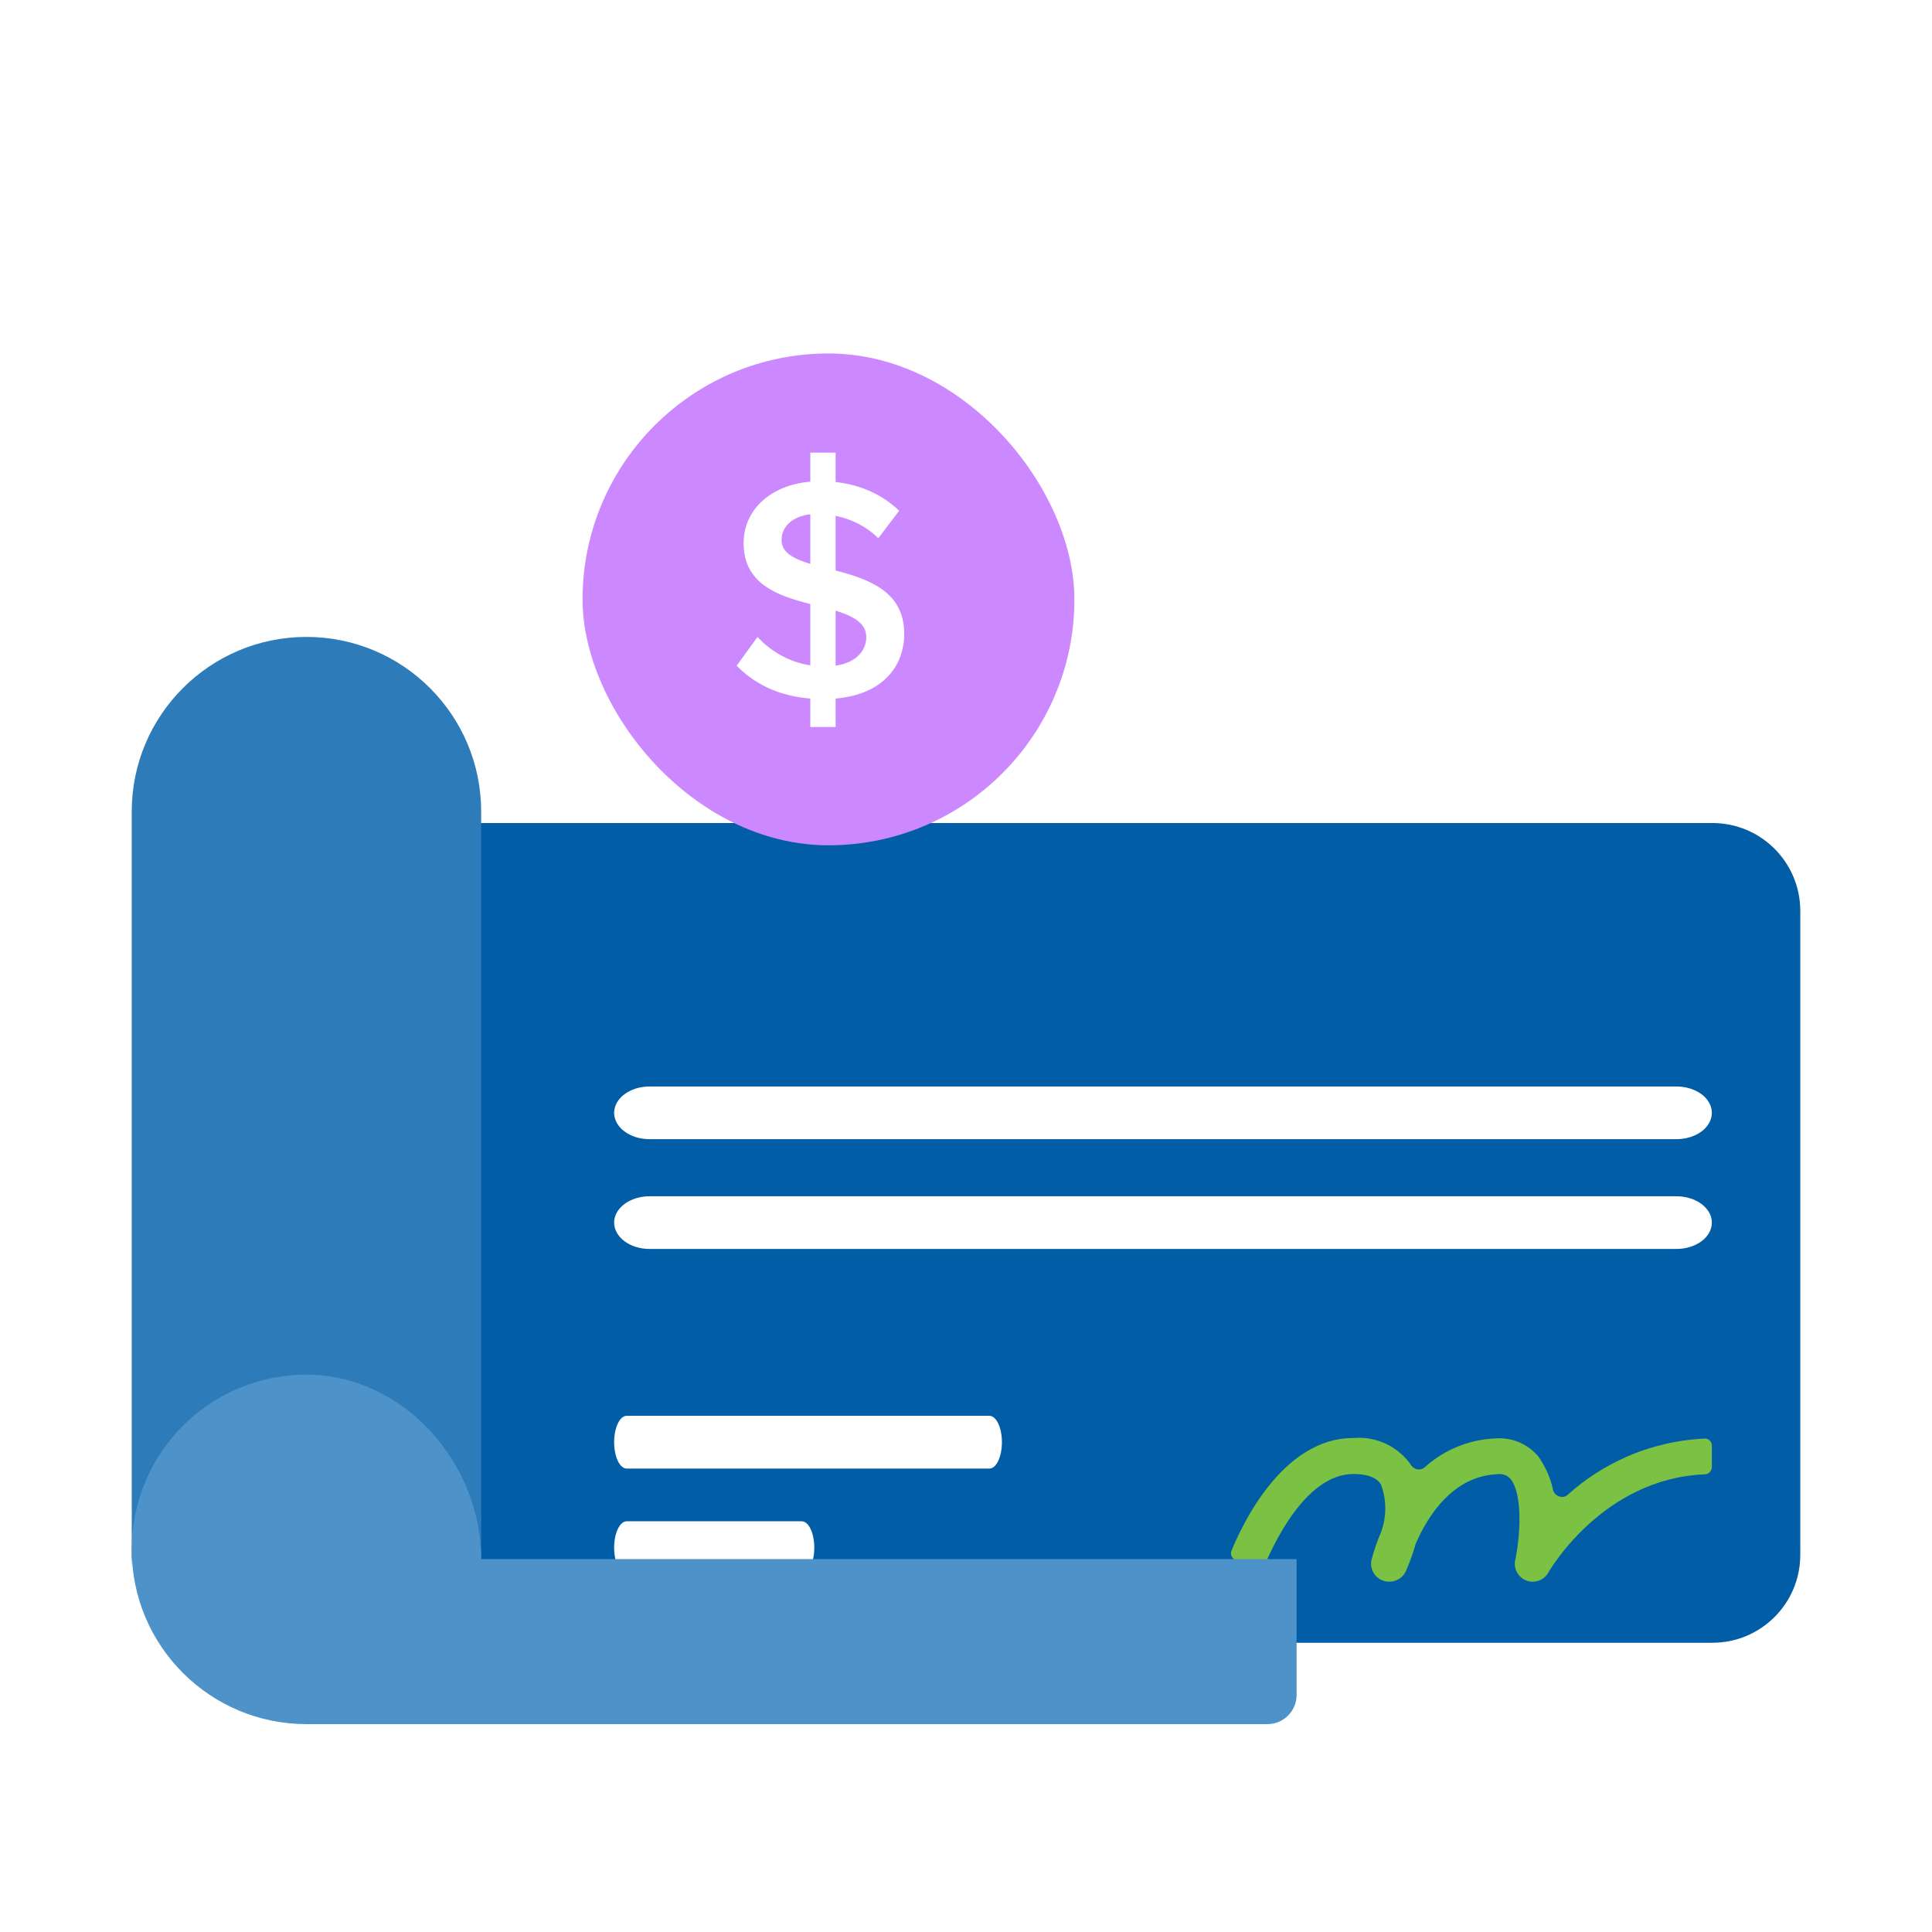
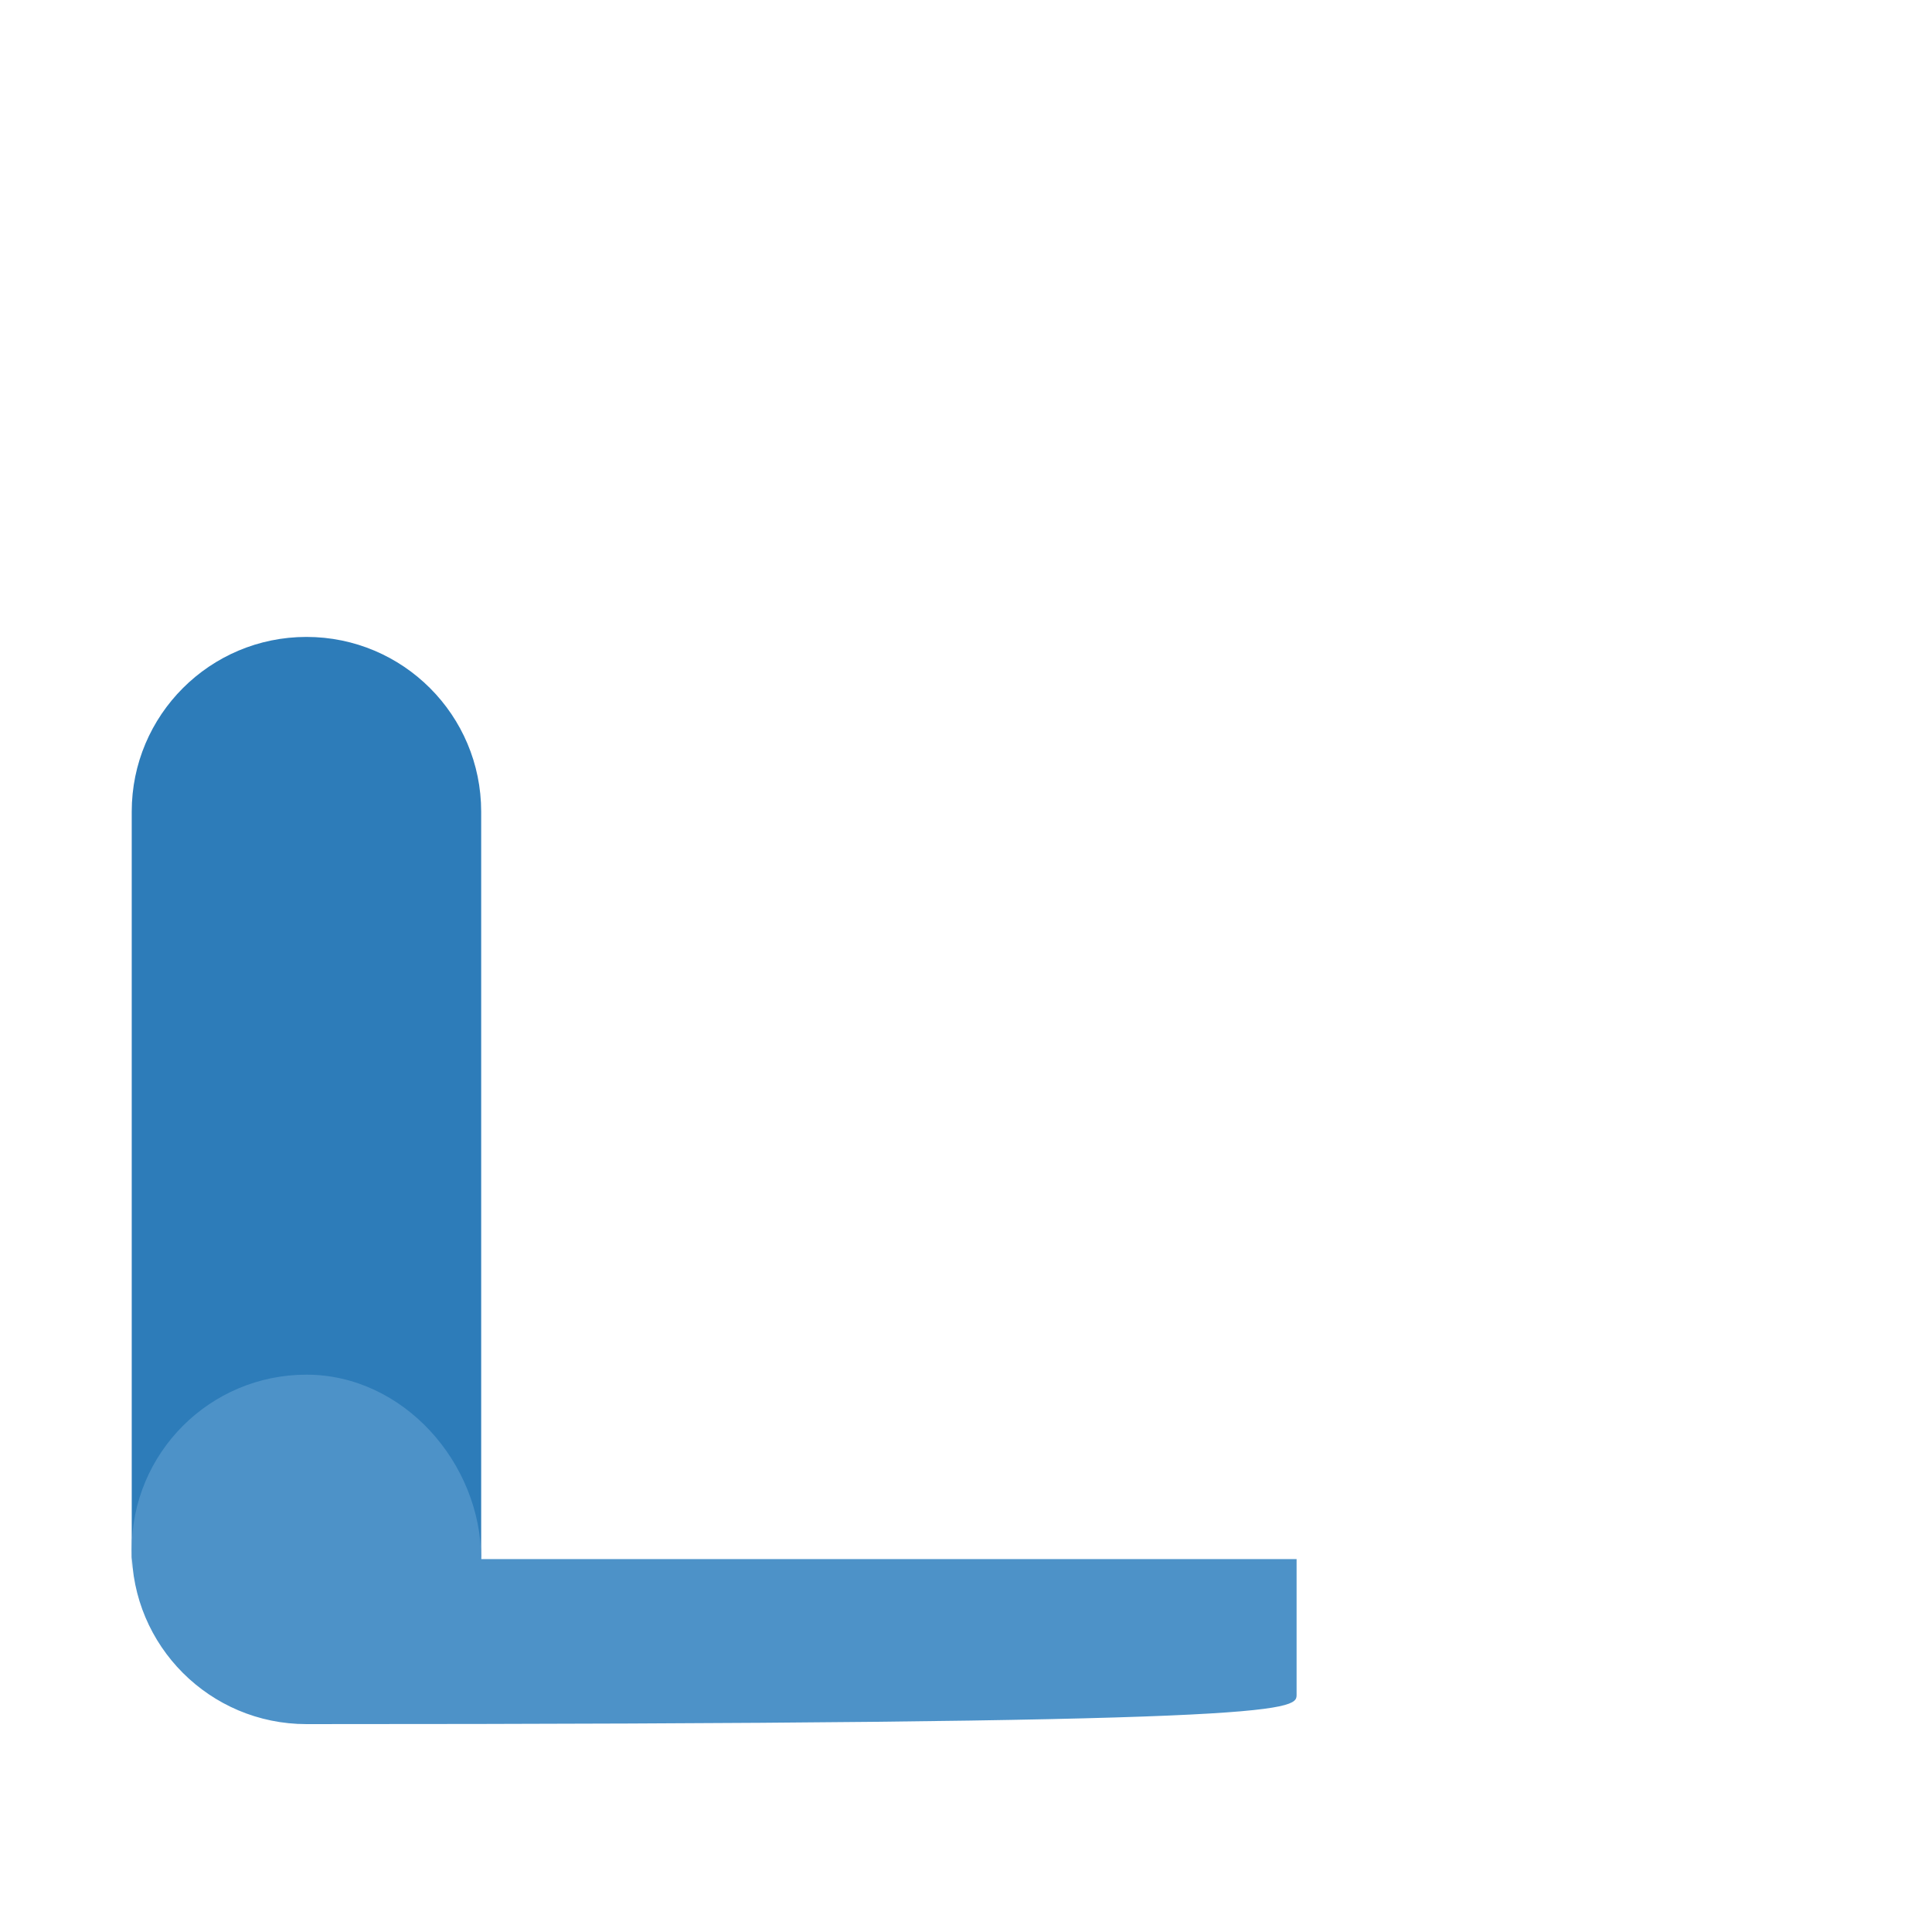
<svg xmlns="http://www.w3.org/2000/svg" width="88" height="88" viewBox="0 0 88 88" fill="none">
  <g clip-path="url(#clip0_2147_15575)">
    <g filter="url(#filter0_d_2147_15575)">
      <g filter="url(#filter1_d_2147_15575)">
-         <path d="M20.394 29.868H78C80.209 29.868 82 31.659 82 33.868V63.205C82 65.414 80.209 67.205 78 67.205H20.394V29.868Z" fill="#015DA5" />
-         <path d="M63.29 64.422C63.164 64.426 63.039 64.4 62.925 64.348C62.811 64.295 62.71 64.217 62.631 64.119C62.552 64.021 62.497 63.906 62.47 63.783C62.443 63.66 62.444 63.533 62.474 63.411C62.586 62.99 62.728 62.579 62.899 62.179C63.16 61.485 63.164 60.721 62.91 60.025C62.903 60.004 62.893 59.983 62.88 59.964C62.788 59.828 62.528 59.52 61.642 59.52C59.415 59.52 57.931 62.906 57.589 63.702C57.544 63.807 57.449 63.844 57.341 63.806L56.282 63.431C56.112 63.37 56.023 63.183 56.092 63.016C56.563 61.858 58.409 57.88 61.634 57.88C62.14 57.834 62.65 57.922 63.111 58.135C63.572 58.348 63.969 58.68 64.261 59.096C64.266 59.104 64.271 59.112 64.277 59.12C64.406 59.325 64.708 59.38 64.888 59.218C65.267 58.874 65.697 58.588 66.163 58.371C66.79 58.08 67.469 57.918 68.16 57.896C68.519 57.875 68.877 57.937 69.207 58.079C69.537 58.22 69.829 58.437 70.061 58.712C70.391 59.172 70.621 59.692 70.738 60.24C70.798 60.524 71.18 60.668 71.396 60.474C72.191 59.756 73.098 59.169 74.082 58.738C75.21 58.243 76.418 57.962 77.646 57.906C77.826 57.898 77.973 58.044 77.973 58.224V59.204C77.973 59.383 77.827 59.527 77.648 59.534C72.967 59.724 70.549 63.966 70.526 64.006C70.43 64.177 70.277 64.307 70.093 64.374C69.909 64.441 69.708 64.44 69.525 64.371C69.342 64.302 69.19 64.169 69.097 63.997C69.004 63.826 68.975 63.626 69.016 63.435C69.261 62.293 69.351 60.401 68.804 59.748C68.733 59.664 68.642 59.6 68.539 59.562C68.437 59.523 68.326 59.511 68.217 59.528C66.17 59.601 65.019 61.453 64.481 62.701C64.363 63.128 64.213 63.545 64.032 63.949C63.967 64.091 63.862 64.21 63.731 64.294C63.599 64.378 63.446 64.423 63.29 64.422Z" fill="#7AC144" />
        <path d="M76.36 41.868H29.586C29.158 41.868 28.748 41.995 28.446 42.219C28.143 42.445 27.973 42.75 27.973 43.068C27.973 43.386 28.143 43.691 28.446 43.917C28.748 44.142 29.158 44.268 29.586 44.268H76.36C76.788 44.268 77.198 44.142 77.501 43.917C77.803 43.691 77.973 43.386 77.973 43.068C77.973 42.75 77.803 42.445 77.501 42.219C77.198 41.995 76.788 41.868 76.36 41.868Z" fill="white" />
        <path d="M76.36 46.868H29.586C29.158 46.868 28.748 46.995 28.446 47.219C28.143 47.445 27.973 47.75 27.973 48.068C27.973 48.386 28.143 48.691 28.446 48.917C28.748 49.142 29.158 49.268 29.586 49.268H76.36C76.788 49.268 77.198 49.142 77.501 48.917C77.803 48.691 77.973 48.386 77.973 48.068C77.973 47.75 77.803 47.445 77.501 47.219C77.198 46.995 76.788 46.868 76.36 46.868Z" fill="white" />
        <path d="M45.066 56.868H28.543C28.392 56.868 28.247 56.995 28.14 57.22C28.033 57.445 27.973 57.751 27.973 58.069C27.973 58.388 28.033 58.693 28.14 58.919C28.247 59.144 28.392 59.271 28.543 59.271H45.066C45.218 59.271 45.363 59.144 45.469 58.919C45.576 58.693 45.636 58.388 45.636 58.069C45.636 57.751 45.576 57.445 45.469 57.22C45.363 56.995 45.218 56.868 45.066 56.868Z" fill="white" />
        <path d="M36.52 61.673H28.543C28.392 61.673 28.247 61.799 28.14 62.025C28.033 62.25 27.973 62.555 27.973 62.874C27.973 63.193 28.033 63.498 28.14 63.723C28.247 63.949 28.392 64.075 28.543 64.075H36.52C36.671 64.075 36.816 63.949 36.923 63.723C37.03 63.498 37.09 63.193 37.09 62.874C37.09 62.555 37.03 62.25 36.923 62.025C36.816 61.799 36.671 61.673 36.52 61.673Z" fill="white" />
      </g>
      <path d="M21.917 67.647V33.16C21.917 28.764 18.354 25.201 13.959 25.201C9.563 25.201 6 28.764 6 33.16V67.647C6 63.252 9.563 59.688 13.959 59.688C18.354 59.688 21.917 63.252 21.917 67.647Z" fill="#2D7CB9" />
-       <path d="M59.058 73.395L59.058 67.205H21.917C21.917 62.809 18.354 58.804 13.959 58.804C9.563 58.804 6 62.367 6 66.763C6 71.158 9.563 74.721 13.959 74.721H57.731C58.464 74.721 59.058 74.127 59.058 73.395Z" fill="#4D92C8" />
+       <path d="M59.058 73.395L59.058 67.205H21.917C21.917 62.809 18.354 58.804 13.959 58.804C9.563 58.804 6 62.367 6 66.763C6 71.158 9.563 74.721 13.959 74.721C58.464 74.721 59.058 74.127 59.058 73.395Z" fill="#4D92C8" />
    </g>
    <g filter="url(#filter2_d_2147_15575)">
-       <rect x="26.535" y="14" width="22.402" height="22.402" rx="11.201" fill="#CB88FF" />
-       <path d="M36.909 31.014V29.718C35.426 29.603 34.317 29.012 33.554 28.22L34.504 26.91C35.037 27.5 35.872 28.048 36.909 28.206V25.412C35.426 25.038 33.87 24.505 33.87 22.633C33.87 21.164 35.051 19.998 36.909 19.84V18.515H38.061V19.854C39.227 19.984 40.206 20.444 40.955 21.164L40.005 22.417C39.458 21.87 38.767 21.539 38.061 21.395V23.886C39.559 24.275 41.186 24.836 41.186 26.766C41.186 28.235 40.221 29.531 38.061 29.718V31.014H36.909ZM39.458 26.924C39.458 26.276 38.853 25.96 38.061 25.715V28.22C39.054 28.076 39.458 27.486 39.458 26.924ZM35.599 22.504C35.599 23.065 36.146 23.353 36.909 23.584V21.323C36.102 21.424 35.599 21.87 35.599 22.504Z" fill="white" />
-     </g>
+       </g>
  </g>
  <defs>
    <filter id="filter0_d_2147_15575" x="-9.242" y="13.77" width="106.484" height="80.004" filterUnits="userSpaceOnUse" color-interpolation-filters="sRGB">
      <feFlood flood-opacity="0" result="BackgroundImageFix" />
      <feColorMatrix in="SourceAlpha" type="matrix" values="0 0 0 0 0 0 0 0 0 0 0 0 0 0 0 0 0 0 127 0" result="hardAlpha" />
      <feOffset dy="3.81" />
      <feGaussianBlur stdDeviation="7.621" />
      <feColorMatrix type="matrix" values="0 0 0 0 0.325 0 0 0 0 0.325 0 0 0 0 0.325 0 0 0 0.04 0" />
      <feBlend mode="normal" in2="BackgroundImageFix" result="effect1_dropShadow_2147_15575" />
      <feBlend mode="normal" in="SourceGraphic" in2="effect1_dropShadow_2147_15575" result="shape" />
    </filter>
    <filter id="filter1_d_2147_15575" x="5.152" y="18.437" width="92.09" height="67.821" filterUnits="userSpaceOnUse" color-interpolation-filters="sRGB">
      <feFlood flood-opacity="0" result="BackgroundImageFix" />
      <feColorMatrix in="SourceAlpha" type="matrix" values="0 0 0 0 0 0 0 0 0 0 0 0 0 0 0 0 0 0 127 0" result="hardAlpha" />
      <feOffset dy="3.81" />
      <feGaussianBlur stdDeviation="7.621" />
      <feColorMatrix type="matrix" values="0 0 0 0 0.325 0 0 0 0 0.325 0 0 0 0 0.325 0 0 0 0.04 0" />
      <feBlend mode="normal" in2="BackgroundImageFix" result="effect1_dropShadow_2147_15575" />
      <feBlend mode="normal" in="SourceGraphic" in2="effect1_dropShadow_2147_15575" result="shape" />
    </filter>
    <filter id="filter2_d_2147_15575" x="20.535" y="10.1" width="34.402" height="34.402" filterUnits="userSpaceOnUse" color-interpolation-filters="sRGB">
      <feFlood flood-opacity="0" result="BackgroundImageFix" />
      <feColorMatrix in="SourceAlpha" type="matrix" values="0 0 0 0 0 0 0 0 0 0 0 0 0 0 0 0 0 0 127 0" result="hardAlpha" />
      <feOffset dy="2.1" />
      <feGaussianBlur stdDeviation="3" />
      <feComposite in2="hardAlpha" operator="out" />
      <feColorMatrix type="matrix" values="0 0 0 0 0.199 0 0 0 0 0.239 0 0 0 0 0.343 0 0 0 0.15 0" />
      <feBlend mode="normal" in2="BackgroundImageFix" result="effect1_dropShadow_2147_15575" />
      <feBlend mode="normal" in="SourceGraphic" in2="effect1_dropShadow_2147_15575" result="shape" />
    </filter>
    <clipPath id="clip0_2147_15575">
      <rect width="88" height="88" fill="white" />
    </clipPath>
  </defs>
</svg>